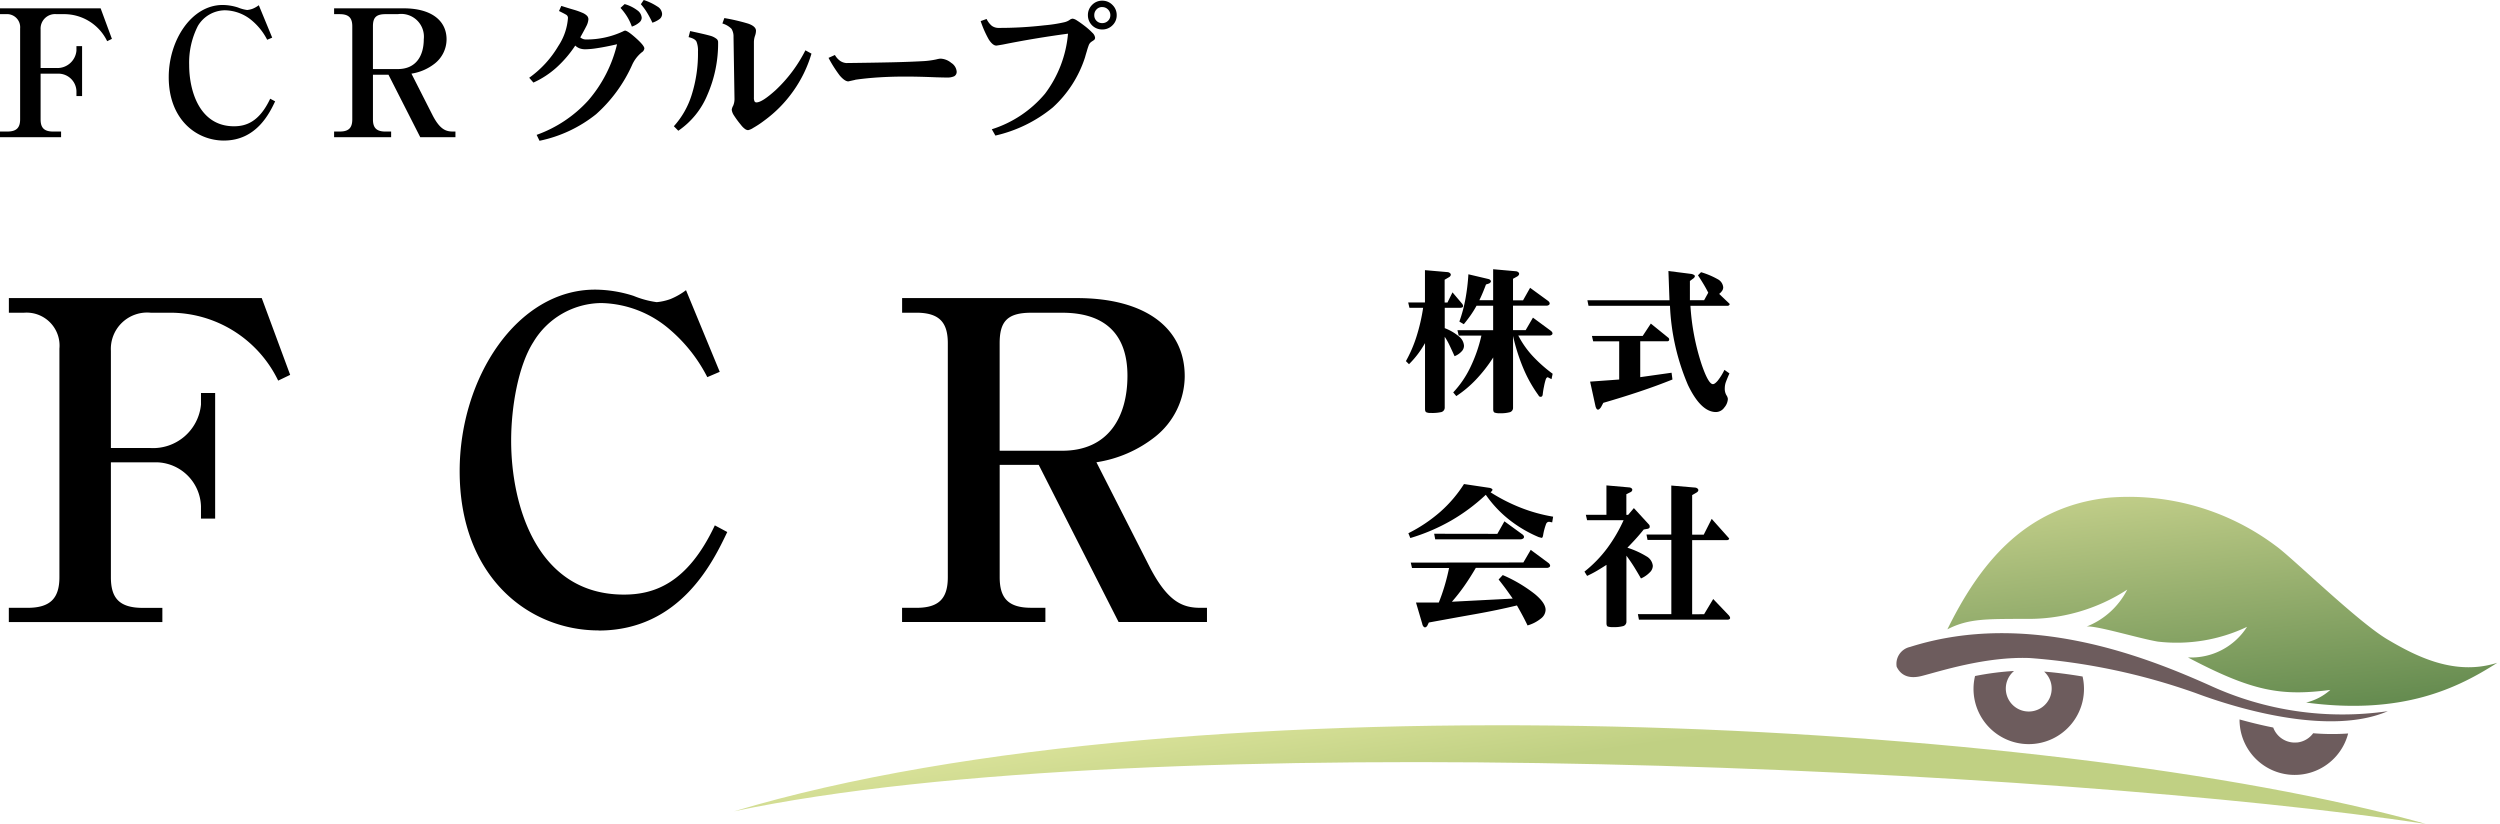
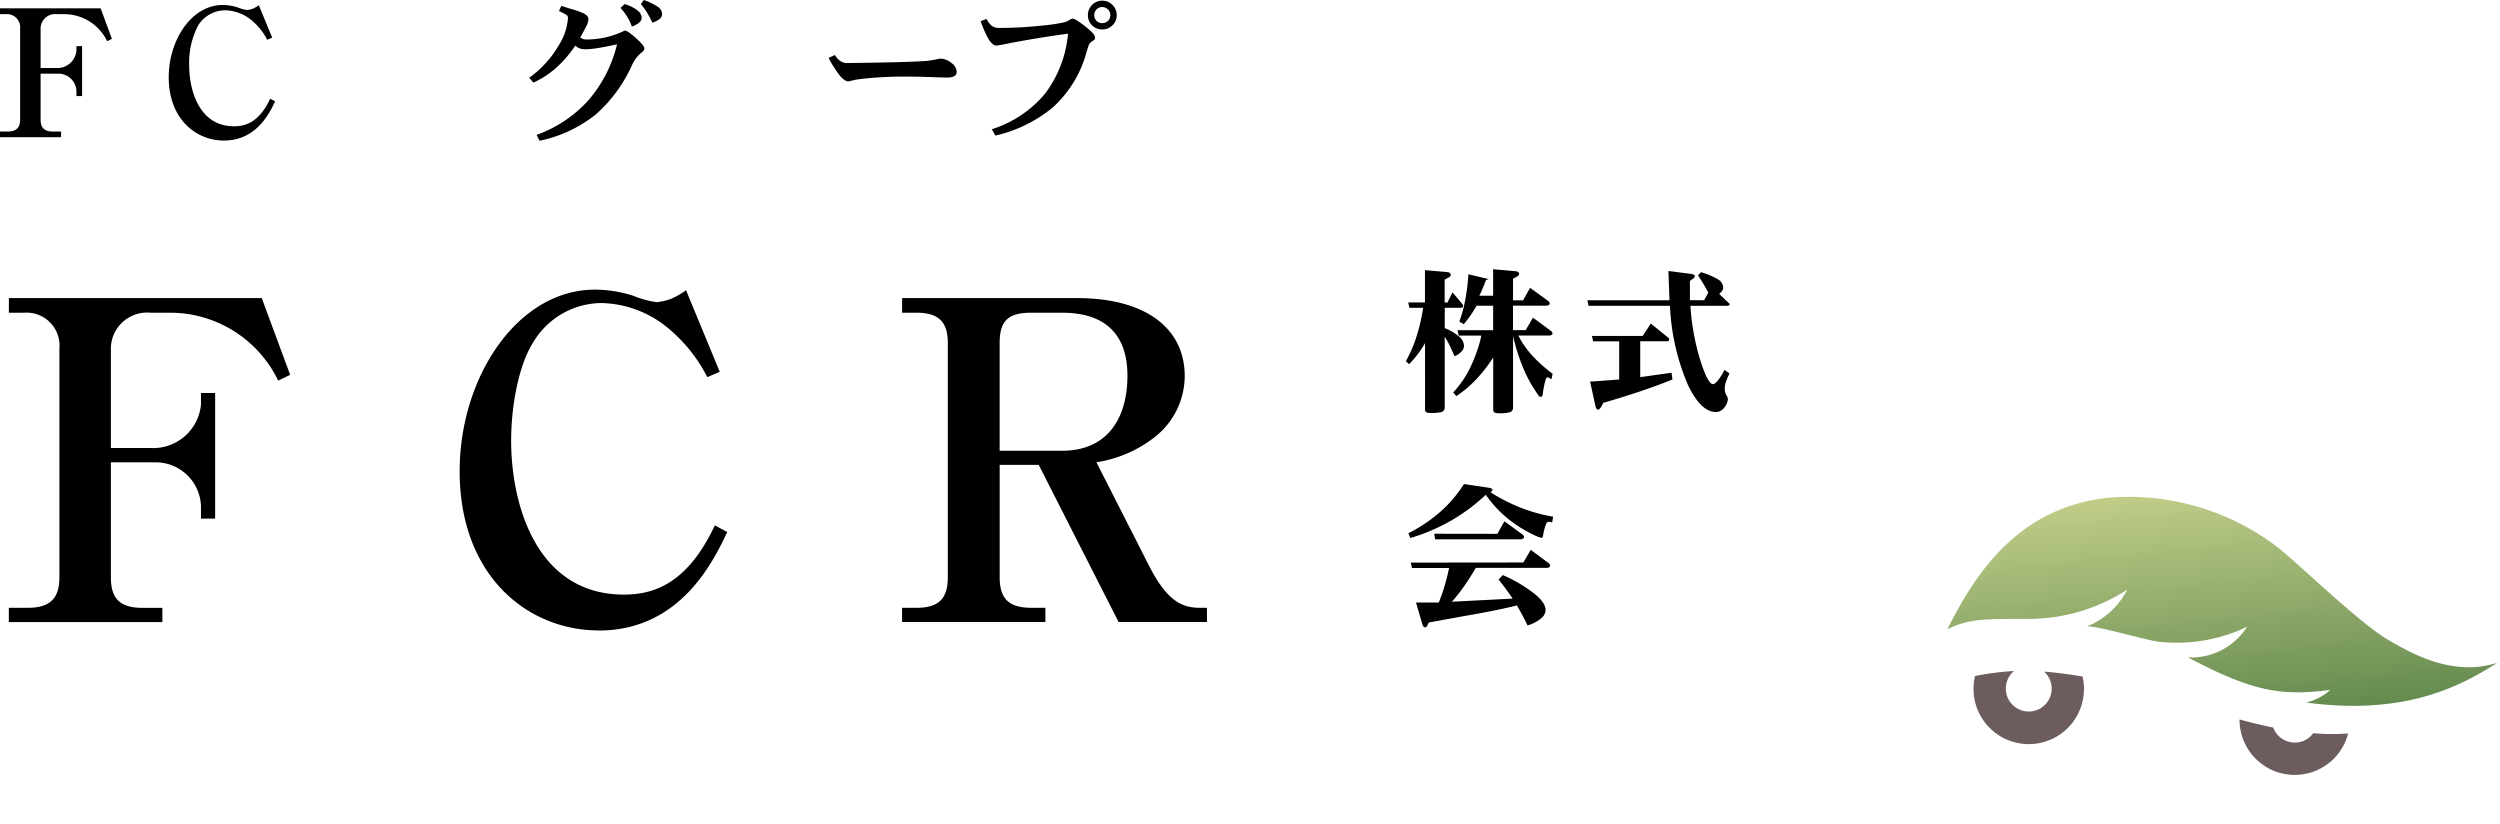
<svg xmlns="http://www.w3.org/2000/svg" width="199.49" height="65.746" viewBox="0 0 199.49 65.746">
  <defs>
    <linearGradient id="linear-gradient" x1="0.5" x2="0.5" y2="1" gradientUnits="objectBoundingBox">
      <stop offset="0" stop-color="#c0cd88" />
      <stop offset="1" stop-color="#5f874c" />
    </linearGradient>
    <linearGradient id="linear-gradient-2" x1="0.442" y1="0.097" x2="0.682" y2="0.253" gradientUnits="objectBoundingBox">
      <stop offset="0" stop-color="#d8e198" />
      <stop offset="1" stop-color="#c0d083" />
    </linearGradient>
  </defs>
  <g id="フッターロゴ" transform="translate(-4849.977 116)">
    <g id="グループ_180912" data-name="グループ 180912" transform="translate(4849.977 -116)">
      <g id="グループ_180913" data-name="グループ 180913">
        <path id="パス_72586" data-name="パス 72586" d="M74.526,6.589l-.336-.384a8.236,8.236,0,0,0,2.32-2.527,4.64,4.64,0,0,0,.774-2.25.3.3,0,0,0-.174-.269q-.175-.1-.541-.28l.184-.408q.567.183.977.3a5.685,5.685,0,0,1,.676.239,1.181,1.181,0,0,1,.381.233.408.408,0,0,1,.127.3,1.41,1.41,0,0,1-.177.567q-.125.254-.472.874a.833.833,0,0,0,.216.124.645.645,0,0,0,.233.042,6.87,6.87,0,0,0,2.947-.637.821.821,0,0,1,.171-.071q.207,0,.877.6t.67.826a.426.426,0,0,1-.207.307,2.78,2.78,0,0,0-.785,1.039,11.617,11.617,0,0,1-2.86,3.9,10.672,10.672,0,0,1-4.514,2.12l-.23-.472A10.2,10.2,0,0,0,78.9,8.018a10.628,10.628,0,0,0,2.3-4.487q-.891.207-1.594.313a6.623,6.623,0,0,1-.932.088,1.325,1.325,0,0,1-.446-.068,1.043,1.043,0,0,1-.363-.227,9.187,9.187,0,0,1-1.474,1.73,7.125,7.125,0,0,1-1.863,1.222M81.481.626l.325-.3a3.06,3.06,0,0,1,1.015.5.8.8,0,0,1,.348.6.518.518,0,0,1-.2.372,1.738,1.738,0,0,1-.587.325,4.157,4.157,0,0,0-.377-.795,4.769,4.769,0,0,0-.526-.694M83.1.336,83.329,0a4.5,4.5,0,0,1,1.087.52.731.731,0,0,1,.378.578.516.516,0,0,1-.189.413,1.935,1.935,0,0,1-.585.3,7.575,7.575,0,0,0-.46-.859A4.526,4.526,0,0,0,83.1.336" transform="translate(-31.962)" />
-         <path id="パス_72587" data-name="パス 72587" d="M94.823,11.523l-.354-.359a6.667,6.667,0,0,0,1.417-2.486A10.957,10.957,0,0,0,96.394,5.2a1.951,1.951,0,0,0-.116-.779q-.115-.248-.634-.366l.124-.485q.554.119.977.216c.281.065.515.125.7.179a1.428,1.428,0,0,1,.416.216A.329.329,0,0,1,98,4.439a10.247,10.247,0,0,1-.85,4.21,6.423,6.423,0,0,1-2.326,2.875m3.519-8.561.154-.43a15.668,15.668,0,0,1,1.9.443c.417.145.626.336.626.572a1.279,1.279,0,0,1-.083.414,1.6,1.6,0,0,0-.083.525v4.38a.7.7,0,0,0,.047.307.165.165,0,0,0,.159.088q.443,0,1.523-.974a11.39,11.39,0,0,0,2.38-3.182l.484.265A10.048,10.048,0,0,1,104,8.357a10.171,10.171,0,0,1-2.338,2.371,7.591,7.591,0,0,1-.856.566,1.2,1.2,0,0,1-.413.183.464.464,0,0,1-.254-.1,1.518,1.518,0,0,1-.313-.316,7.242,7.242,0,0,1-.555-.75,1.053,1.053,0,0,1-.183-.461.823.823,0,0,1,.11-.316,1.366,1.366,0,0,0,.109-.6l-.077-4.9a1.156,1.156,0,0,0-.162-.644,1.69,1.69,0,0,0-.729-.425" transform="translate(-40.698 -1.091)" />
        <path id="パス_72588" data-name="パス 72588" d="M118.291,9.692l-.555.124q-.277,0-.679-.46a10.165,10.165,0,0,1-.9-1.417l.508-.23a1.467,1.467,0,0,0,.408.463,1.017,1.017,0,0,0,.5.18q2.054-.024,3.617-.059t2.636-.1a6.669,6.669,0,0,0,.922-.13A1.985,1.985,0,0,1,125.075,8a1.416,1.416,0,0,1,.871.337.912.912,0,0,1,.434.678.4.4,0,0,1-.2.393,1.345,1.345,0,0,1-.6.1c-.138,0-.412-.006-.821-.018q-1.429-.059-2.468-.059-1.092,0-2.093.062t-1.91.192" transform="translate(-50.043 -3.321)" />
        <path id="パス_72589" data-name="パス 72589" d="M138.667,10.868l-.289-.508a9.119,9.119,0,0,0,4.245-2.837,9.286,9.286,0,0,0,1.836-4.791q-2.68.36-5.2.868-.484.083-.52.083-.283,0-.6-.484a8.267,8.267,0,0,1-.649-1.47l.472-.171a1.627,1.627,0,0,0,.419.549.917.917,0,0,0,.567.165,31.231,31.231,0,0,0,3.631-.207,11.64,11.64,0,0,0,1.57-.242,1.268,1.268,0,0,0,.428-.18.466.466,0,0,1,.251-.109.806.806,0,0,1,.343.145q.236.145.614.434a5.594,5.594,0,0,1,.614.543.639.639,0,0,1,.219.389.229.229,0,0,1-.091.2l-.2.133a.586.586,0,0,0-.219.292c-.047.128-.1.281-.147.458-.023.075-.047.153-.071.233s-.047.164-.071.251a9.23,9.23,0,0,1-2.577,4.009,11.09,11.09,0,0,1-4.585,2.244M147.193.1a1.111,1.111,0,0,1,.812.339,1.109,1.109,0,0,1,.339.812,1.093,1.093,0,0,1-.339.815,1.126,1.126,0,0,1-.812.331,1.129,1.129,0,0,1-1.146-1.146,1.124,1.124,0,0,1,.331-.812A1.1,1.1,0,0,1,147.193.1m0,.508a.6.6,0,0,0-.458.189.634.634,0,0,0-.18.454.616.616,0,0,0,.638.638.635.635,0,0,0,.455-.18.606.606,0,0,0,.189-.458A.619.619,0,0,0,147.648.8a.619.619,0,0,0-.455-.189" transform="translate(-59.236 -0.045)" />
        <path id="パス_72590" data-name="パス 72590" d="M8.551,3.79A3.809,3.809,0,0,0,5.057,1.634h-.55A1.154,1.154,0,0,0,3.24,2.846V5.931H4.494A1.527,1.527,0,0,0,6.1,4.55V4.184H6.55V8.171H6.1V7.776A1.441,1.441,0,0,0,4.7,6.382H3.24V10.03c0,.648.254.972,1.014.972h.62v.451H0V11H.592c.718,0,1.014-.3,1.014-.972V2.775A1.047,1.047,0,0,0,.479,1.634H0V1.169H8.03l.9,2.437Z" transform="translate(0 -0.504)" />
        <path id="パス_72591" data-name="パス 72591" d="M28.064,11.518c-2.212,0-4.41-1.69-4.41-5.057,0-2.972,1.832-5.762,4.3-5.762a4.05,4.05,0,0,1,1.225.2,2.967,2.967,0,0,0,.733.2,1.758,1.758,0,0,0,.437-.1,2.155,2.155,0,0,0,.493-.282L31.91,3.305l-.4.169a4.915,4.915,0,0,0-1.169-1.493,3.433,3.433,0,0,0-2.2-.859,2.543,2.543,0,0,0-2.156,1.24,6.45,6.45,0,0,0-.7,3.127c0,2.057.817,4.888,3.578,4.888.944,0,2.014-.338,2.888-2.2l.394.211c-.437.916-1.479,3.128-4.085,3.128" transform="translate(-10.19 -0.301)" />
-         <path id="パス_72592" data-name="パス 72592" d="M53.713,11.453,51.177,6.466H49.938V10.03c0,.648.253.972,1,.972h.451v.451H46.838V11h.451c.705,0,1-.282,1-.972V2.606c0-.634-.24-.972-1-.972h-.451V1.169h5.551c2.183,0,3.423.958,3.423,2.479a2.471,2.471,0,0,1-.929,1.916,3.979,3.979,0,0,1-1.874.817l1.677,3.3C55.277,10.833,55.756,11,56.32,11h.2v.451Zm-1.79-9.819h-.986c-.775,0-1,.3-1,.972V6.015h1.986c1.465,0,2.071-1.071,2.071-2.381a1.815,1.815,0,0,0-2.071-2" transform="translate(-20.178 -0.504)" />
        <path id="パス_72593" data-name="パス 72593" d="M22.73,48.376a9.575,9.575,0,0,0-8.781-5.418H12.567A2.9,2.9,0,0,0,9.381,46v7.755h3.152a3.839,3.839,0,0,0,4.037-3.47v-.92H17.7V59.388H16.569V58.4a3.624,3.624,0,0,0-3.506-3.505H9.381v9.171c0,1.629.637,2.444,2.549,2.444h1.558v1.133H1.236V66.506H2.724c1.805,0,2.549-.744,2.549-2.444V45.827A2.63,2.63,0,0,0,2.44,42.959h-1.2V41.79H21.419l2.267,6.126Z" transform="translate(-0.532 -18.004)" />
        <path id="パス_72594" data-name="パス 72594" d="M75.523,67.8c-5.559,0-11.083-4.249-11.083-12.712,0-7.472,4.6-14.482,10.8-14.482a10.209,10.209,0,0,1,3.081.5,7.5,7.5,0,0,0,1.841.5,4.432,4.432,0,0,0,1.1-.248,5.485,5.485,0,0,0,1.24-.708l2.691,6.515-.992.425a12.356,12.356,0,0,0-2.939-3.753,8.632,8.632,0,0,0-5.524-2.16,6.393,6.393,0,0,0-5.418,3.116c-1.2,1.877-1.771,5.17-1.771,7.861,0,5.17,2.054,12.287,8.994,12.287,2.372,0,5.063-.85,7.259-5.524l.992.531c-1.1,2.3-3.718,7.861-10.269,7.861" transform="translate(-27.761 -17.495)" />
        <path id="パス_72595" data-name="パス 72595" d="M143.742,67.639,137.369,55.1h-3.116v8.958c0,1.629.637,2.444,2.514,2.444H137.9v1.133H126.463V66.506H127.6c1.771,0,2.514-.709,2.514-2.444V45.4c0-1.593-.6-2.443-2.514-2.443h-1.133V41.79h13.951c5.488,0,8.6,2.408,8.6,6.232a6.211,6.211,0,0,1-2.337,4.815,9.983,9.983,0,0,1-4.709,2.054l4.214,8.286c1.487,2.9,2.691,3.329,4.108,3.329h.5v1.133Zm-4.5-24.68h-2.478c-1.948,0-2.514.743-2.514,2.443v8.569h4.992c3.683,0,5.206-2.691,5.206-5.984,0-3.329-1.806-5.028-5.206-5.028" transform="translate(-54.482 -18.004)" />
-         <path id="パス_72596" data-name="パス 72596" d="M200.414,40.4l.4-.81.756.894a.4.4,0,0,1,.066.1.255.255,0,0,1,.024.093.114.114,0,0,1-.063.108.317.317,0,0,1-.159.036h-1.242v1.626a3.949,3.949,0,0,1,1.146.672,1.022,1.022,0,0,1,.39.738.653.653,0,0,1-.2.455,1.5,1.5,0,0,1-.552.372q-.222-.492-.41-.885a4.975,4.975,0,0,0-.376-.663v5.62a.372.372,0,0,1-.258.384,3.313,3.313,0,0,1-.858.072.743.743,0,0,1-.363-.06q-.093-.06-.093-.258V43.64a8.142,8.142,0,0,1-.579.883,7.613,7.613,0,0,1-.7.8l-.246-.246a10.493,10.493,0,0,0,.837-1.935,14.784,14.784,0,0,0,.537-2.318h-1.092l-.1-.426h1.338v-2.58l1.805.157a.334.334,0,0,1,.183.075.172.172,0,0,1,.075.123.2.2,0,0,1-.042.117.324.324,0,0,1-.108.093l-.342.2V40.4Zm6.238,2.207.582-1,1.434,1.056a.408.408,0,0,1,.093.1.2.2,0,0,1,.033.1.144.144,0,0,1-.075.126.333.333,0,0,1-.183.048h-2.471a7.4,7.4,0,0,0,1.178,1.668,11.445,11.445,0,0,0,1.563,1.38l-.09.431-.294-.15c-.072,0-.129.062-.171.186a4.562,4.562,0,0,0-.135.552,5.924,5.924,0,0,0-.1.615c-.012.138-.068.207-.168.207a.2.2,0,0,1-.093-.024.214.214,0,0,1-.081-.1,10.6,10.6,0,0,1-1.182-2.091,15.229,15.229,0,0,1-.846-2.642v5.716a.36.36,0,0,1-.246.366,2.716,2.716,0,0,1-.822.084,1.028,1.028,0,0,1-.41-.054q-.105-.054-.105-.264V44.786a11.694,11.694,0,0,1-1.392,1.782,8.878,8.878,0,0,1-1.554,1.3l-.245-.294a7.924,7.924,0,0,0,1.343-1.953,11.762,11.762,0,0,0,.906-2.582h-1.812l-.1-.432h2.849V40.659h-1.326a8.142,8.142,0,0,1-.5.8q-.257.359-.516.672l-.353-.209a11.578,11.578,0,0,0,.488-1.827,16.24,16.24,0,0,0,.232-1.947l1.625.384a.3.3,0,0,1,.123.077.155.155,0,0,1,.051.1.165.165,0,0,1-.051.1.283.283,0,0,1-.123.081l-.221.072q-.126.336-.256.648t-.273.606h1.1V37.744l1.817.162a.326.326,0,0,1,.186.075.172.172,0,0,1,.072.123.2.2,0,0,1-.042.117.362.362,0,0,1-.1.093l-.348.192v1.721h.8l.564-1,1.433,1.044a.381.381,0,0,1,.1.108.214.214,0,0,1,.03.1.147.147,0,0,1-.075.123.321.321,0,0,1-.183.051h-2.67v1.949Z" transform="translate(-84.911 -16.261)" />
+         <path id="パス_72596" data-name="パス 72596" d="M200.414,40.4l.4-.81.756.894a.4.4,0,0,1,.066.1.255.255,0,0,1,.024.093.114.114,0,0,1-.063.108.317.317,0,0,1-.159.036h-1.242v1.626a3.949,3.949,0,0,1,1.146.672,1.022,1.022,0,0,1,.39.738.653.653,0,0,1-.2.455,1.5,1.5,0,0,1-.552.372q-.222-.492-.41-.885a4.975,4.975,0,0,0-.376-.663v5.62a.372.372,0,0,1-.258.384,3.313,3.313,0,0,1-.858.072.743.743,0,0,1-.363-.06q-.093-.06-.093-.258V43.64a8.142,8.142,0,0,1-.579.883,7.613,7.613,0,0,1-.7.8l-.246-.246a10.493,10.493,0,0,0,.837-1.935,14.784,14.784,0,0,0,.537-2.318h-1.092l-.1-.426h1.338v-2.58l1.805.157a.334.334,0,0,1,.183.075.172.172,0,0,1,.075.123.2.2,0,0,1-.042.117.324.324,0,0,1-.108.093l-.342.2V40.4Zm6.238,2.207.582-1,1.434,1.056a.408.408,0,0,1,.093.1.2.2,0,0,1,.033.1.144.144,0,0,1-.075.126.333.333,0,0,1-.183.048h-2.471a7.4,7.4,0,0,0,1.178,1.668,11.445,11.445,0,0,0,1.563,1.38l-.09.431-.294-.15c-.072,0-.129.062-.171.186a4.562,4.562,0,0,0-.135.552,5.924,5.924,0,0,0-.1.615c-.012.138-.068.207-.168.207a.2.2,0,0,1-.093-.024.214.214,0,0,1-.081-.1,10.6,10.6,0,0,1-1.182-2.091,15.229,15.229,0,0,1-.846-2.642v5.716a.36.36,0,0,1-.246.366,2.716,2.716,0,0,1-.822.084,1.028,1.028,0,0,1-.41-.054q-.105-.054-.105-.264V44.786a11.694,11.694,0,0,1-1.392,1.782,8.878,8.878,0,0,1-1.554,1.3l-.245-.294a7.924,7.924,0,0,0,1.343-1.953,11.762,11.762,0,0,0,.906-2.582h-1.812l-.1-.432h2.849V40.659h-1.326a8.142,8.142,0,0,1-.5.8q-.257.359-.516.672l-.353-.209a11.578,11.578,0,0,0,.488-1.827,16.24,16.24,0,0,0,.232-1.947l1.625.384l-.221.072q-.126.336-.256.648t-.273.606h1.1V37.744l1.817.162a.326.326,0,0,1,.186.075.172.172,0,0,1,.072.123.2.2,0,0,1-.042.117.362.362,0,0,1-.1.093l-.348.192v1.721h.8l.564-1,1.433,1.044a.381.381,0,0,1,.1.108.214.214,0,0,1,.03.1.147.147,0,0,1-.075.123.321.321,0,0,1-.183.051h-2.67v1.949Z" transform="translate(-84.911 -16.261)" />
        <path id="パス_72597" data-name="パス 72597" d="M231.854,40.32l.33-.6q-.174-.347-.38-.689t-.441-.7l.246-.246a6.366,6.366,0,0,1,1.326.558.811.811,0,0,1,.443.648.49.49,0,0,1-.087.278,1.134,1.134,0,0,1-.237.249l.84.8a.138.138,0,0,1-.051.105.179.179,0,0,1-.123.045h-2.958a18.57,18.57,0,0,0,.894,4.679q.54,1.571.9,1.572c.1,0,.221-.09.378-.27a4.492,4.492,0,0,0,.54-.87l.4.282q-.161.365-.266.641a1.5,1.5,0,0,0-.105.534,1.036,1.036,0,0,0,.123.555.654.654,0,0,1,.123.309,1.136,1.136,0,0,1-.282.681.828.828,0,0,1-.666.363q-1.2,0-2.232-2.148a17.978,17.978,0,0,1-1.44-6.328h-6.5l-.09-.444h6.55l-.084-2.333,1.842.234a.653.653,0,0,1,.189.072c.054.032.08.066.08.1a.2.2,0,0,1-.042.108.407.407,0,0,1-.12.108l-.234.174V40.32Zm-4.9,2.849.648-.984,1.415,1.146a.146.146,0,0,1,.036.06.227.227,0,0,1,.013.072.127.127,0,0,1-.042.1.179.179,0,0,1-.12.036h-2.148v2.861l2.5-.353.072.54q-1.242.5-2.625.963t-2.894.9l-.168.318A.607.607,0,0,1,223.5,49a.193.193,0,0,1-.114.054.151.151,0,0,1-.12-.078.717.717,0,0,1-.09-.24l-.42-1.919,2.321-.168V43.6h-2.076l-.1-.431Z" transform="translate(-95.872 -16.365)" />
        <path id="パス_72598" data-name="パス 72598" d="M208.919,70.919l-.211-.042a.248.248,0,0,0-.186.045.341.341,0,0,0-.108.177,4.647,4.647,0,0,0-.209.785q-.037.271-.126.27l-.234-.06a10.2,10.2,0,0,1-2.387-1.413,9.252,9.252,0,0,1-1.836-1.964,14.947,14.947,0,0,1-2.753,2.051,15.316,15.316,0,0,1-3.269,1.4l-.157-.384A12.092,12.092,0,0,0,200,70.068a10.349,10.349,0,0,0,1.881-2.208l2.051.306a.469.469,0,0,1,.162.066c.04.028.06.054.06.078a.154.154,0,0,1-.036.09.969.969,0,0,1-.114.12,13.927,13.927,0,0,0,2.411,1.23,12.866,12.866,0,0,0,2.58.714Zm-2.3,3.2.588-1.007,1.428,1.056a.422.422,0,0,1,.09.108.209.209,0,0,1,.03.1.145.145,0,0,1-.08.124.351.351,0,0,1-.189.051h-5.662q-.481.822-.96,1.5a14.165,14.165,0,0,1-.948,1.2L205.77,77q-.179-.258-.452-.639t-.674-.885l.33-.353a11.485,11.485,0,0,1,2.555,1.511q.864.714.864,1.266a.9.9,0,0,1-.372.69,3.008,3.008,0,0,1-1.068.552q-.2-.42-.414-.818t-.432-.777q-1.56.378-3.317.69t-3.713.672l-.108.221a.267.267,0,0,1-.1.126.2.2,0,0,1-.1.043.19.19,0,0,1-.117-.067.432.432,0,0,1-.1-.216l-.5-1.7h1.818q.246-.605.455-1.3t.366-1.455h-2.957l-.1-.432Zm-2.075-2.285.564-1,1.434,1.043a.39.39,0,0,1,.1.108.211.211,0,0,1,.03.1.154.154,0,0,1-.087.131.36.36,0,0,1-.2.054h-6.8l-.084-.444Z" transform="translate(-85.061 -29.235)" />
-         <path id="パス_72599" data-name="パス 72599" d="M222.338,70.827l-.1-.431h1.644V68.05l1.835.162a.306.306,0,0,1,.162.066.152.152,0,0,1,.067.114.2.2,0,0,1-.036.108.221.221,0,0,1-.084.078l-.354.174V70.4h.143l.456-.54,1.206,1.314a.18.18,0,0,1,.048.087.4.4,0,0,1,.012.087.141.141,0,0,1-.057.117.314.314,0,0,1-.165.057l-.258.048q-.366.456-.726.846-.294.318-.576.606a6.96,6.96,0,0,1,1.512.684.981.981,0,0,1,.516.762.74.74,0,0,1-.246.528,2.224,2.224,0,0,1-.7.48q-.221-.389-.5-.846t-.66-.972v5.243a.364.364,0,0,1-.246.372,2.71,2.71,0,0,1-.828.084,1.149,1.149,0,0,1-.417-.048c-.066-.032-.1-.122-.1-.27V74.39q-.342.222-.723.45a8.51,8.51,0,0,1-.824.431l-.21-.342a9.992,9.992,0,0,0,1.823-1.877,12.19,12.19,0,0,0,1.3-2.226Zm9.339,7.5.725-1.211,1.254,1.313a.887.887,0,0,1,.065.1.212.212,0,0,1,.03.1.113.113,0,0,1-.063.1.292.292,0,0,1-.147.036h-7.066l-.084-.444h2.67v-5.92h-1.9l-.084-.432h1.98V68.061l1.9.162a.341.341,0,0,1,.183.072.165.165,0,0,1,.075.126.183.183,0,0,1-.042.114.348.348,0,0,1-.108.09l-.343.2v3.155h.924l.636-1.26,1.392,1.56a.114.114,0,0,1-.051.1.209.209,0,0,1-.123.036h-2.778v5.92Z" transform="translate(-95.695 -29.317)" />
      </g>
    </g>
    <g id="グループ_180917" data-name="グループ 180917" transform="translate(4908.537 -79.355)">
      <g id="グループ_180052" data-name="グループ 180052" transform="matrix(0.995, -0.105, 0.105, 0.995, 91.539, 4.986)">
        <path id="パス_46599" data-name="パス 46599" d="M0,9.092C2.92,4.475,6.972-.047,13.991,0A19.546,19.546,0,0,1,26.756,5.229c1.131.989,5.841,6.689,8.055,8.338s5.087,3.486,8.526,2.779C40.04,18,35.424,19.738,27.84,17.9a4.457,4.457,0,0,0,2.026-.8c-3.957.094-6.171-.518-11.023-3.768A5.286,5.286,0,0,0,23.789,11.4a13.029,13.029,0,0,1-7.207.424c-1.507-.424-4.711-1.79-5.511-1.79A6.159,6.159,0,0,0,14.6,7.443,14.4,14.4,0,0,1,6.171,8.9C3.3,8.621,1.79,8.385,0,9.092" transform="translate(4.361 0)" fill="url(#linear-gradient)" />
-         <path id="パス_46600" data-name="パス 46600" d="M1.251.468A1.38,1.38,0,0,0,.027,1.929c.141.377.518,1.131,1.884.942s5.229-1.036,8.762-.518A50.764,50.764,0,0,1,23.486,6.5c3.58,1.79,10.457,4.522,15.121,3.062a25.276,25.276,0,0,1-13.9-3.533C19.906,3.248,10.908-1.51,1.251.468" transform="translate(0 9.707)" fill="#6d5c5d" />
        <path id="パス_46601" data-name="パス 46601" d="M6.232,1.547A1.829,1.829,0,1,1,3.386.026,22.6,22.6,0,0,0,.249.1a4.405,4.405,0,1,0,8.525.939C7.706.743,6.686.5,5.764.328a1.819,1.819,0,0,1,.468,1.219" transform="translate(5.916 12.925)" fill="#6d5c5d" />
        <path id="パス_46602" data-name="パス 46602" d="M4.4,2.306A1.828,1.828,0,0,1,2.631.924C1.727.642.849.326.027,0A4.447,4.447,0,0,0,0,.477,4.4,4.4,0,0,0,8.523,2.022a18.03,18.03,0,0,1-2.771-.312,1.822,1.822,0,0,1-1.349.6" transform="translate(26.753 18.683)" fill="#6d5c5d" />
      </g>
      <g id="グループ_180915" data-name="グループ 180915" transform="translate(0 21.228)">
        <g id="グループ_180916" data-name="グループ 180916" transform="translate(0 0)">
-           <path id="パス_72600" data-name="パス 72600" d="M0,6.871c36.759-11.027,105.264-7.352,135.006,1C106.267,3.53,33.083-.146,0,6.871" transform="translate(0 0)" fill="url(#linear-gradient-2)" />
-         </g>
+           </g>
      </g>
    </g>
  </g>
</svg>